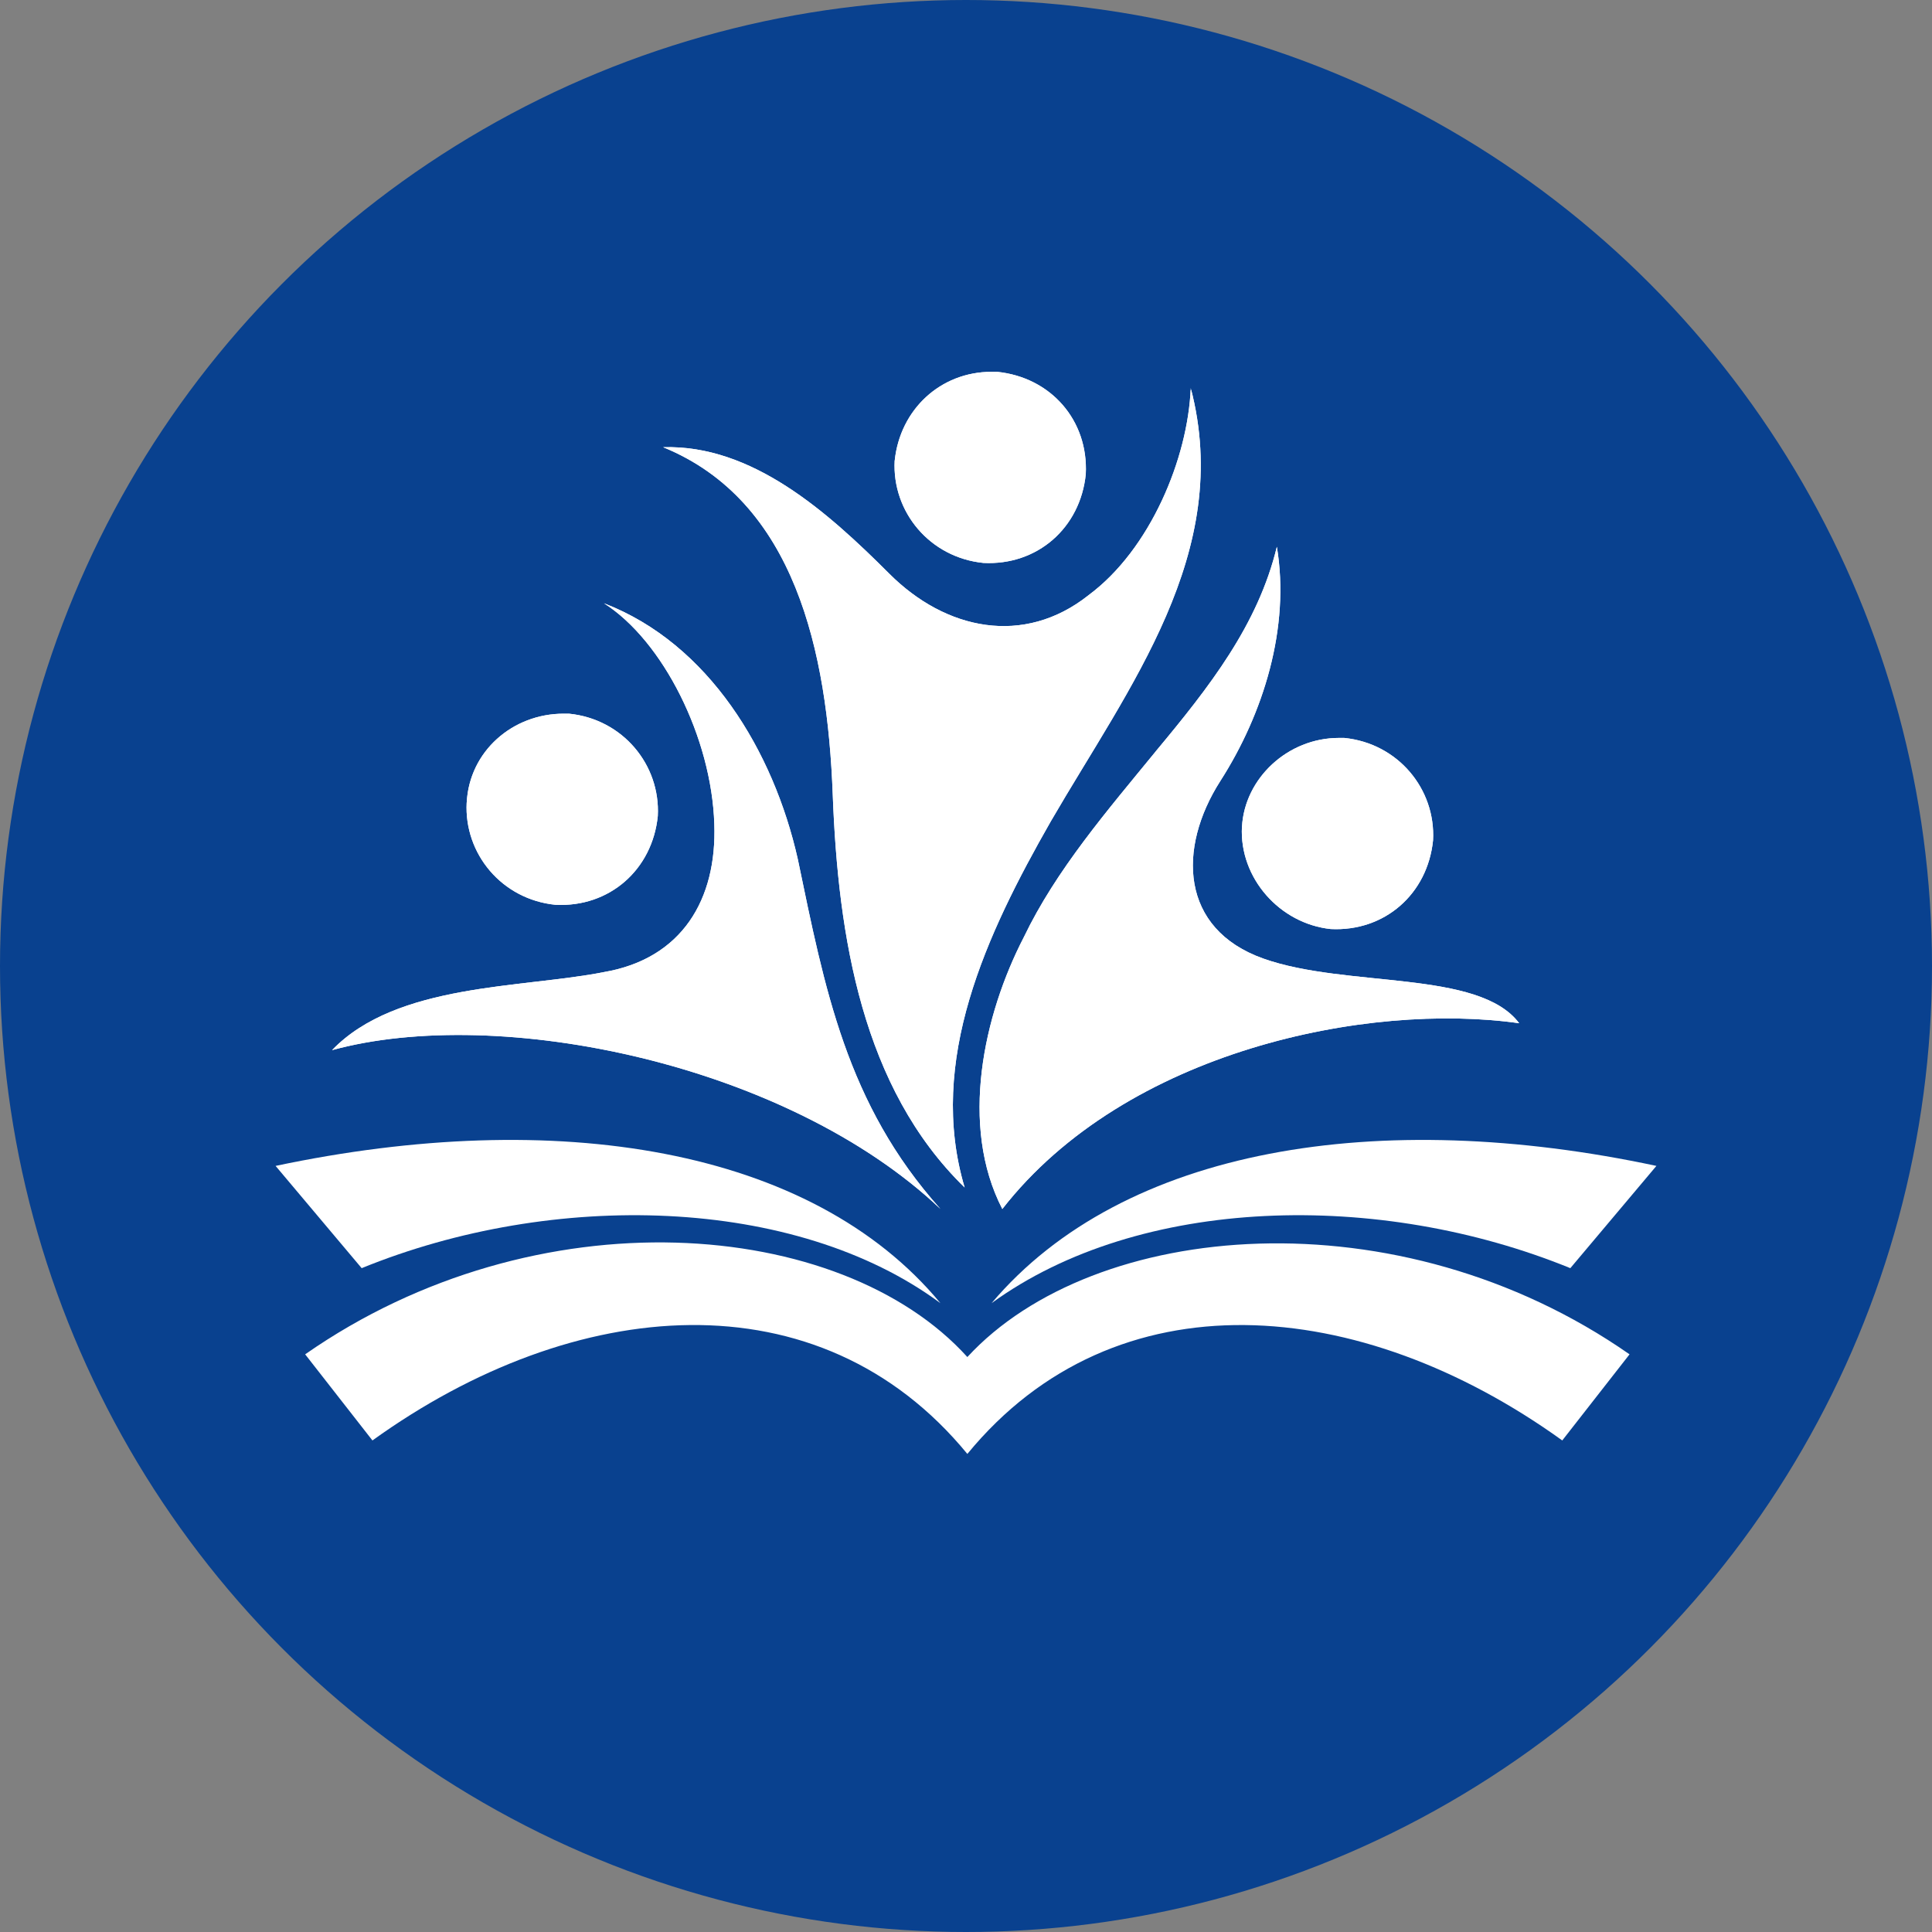
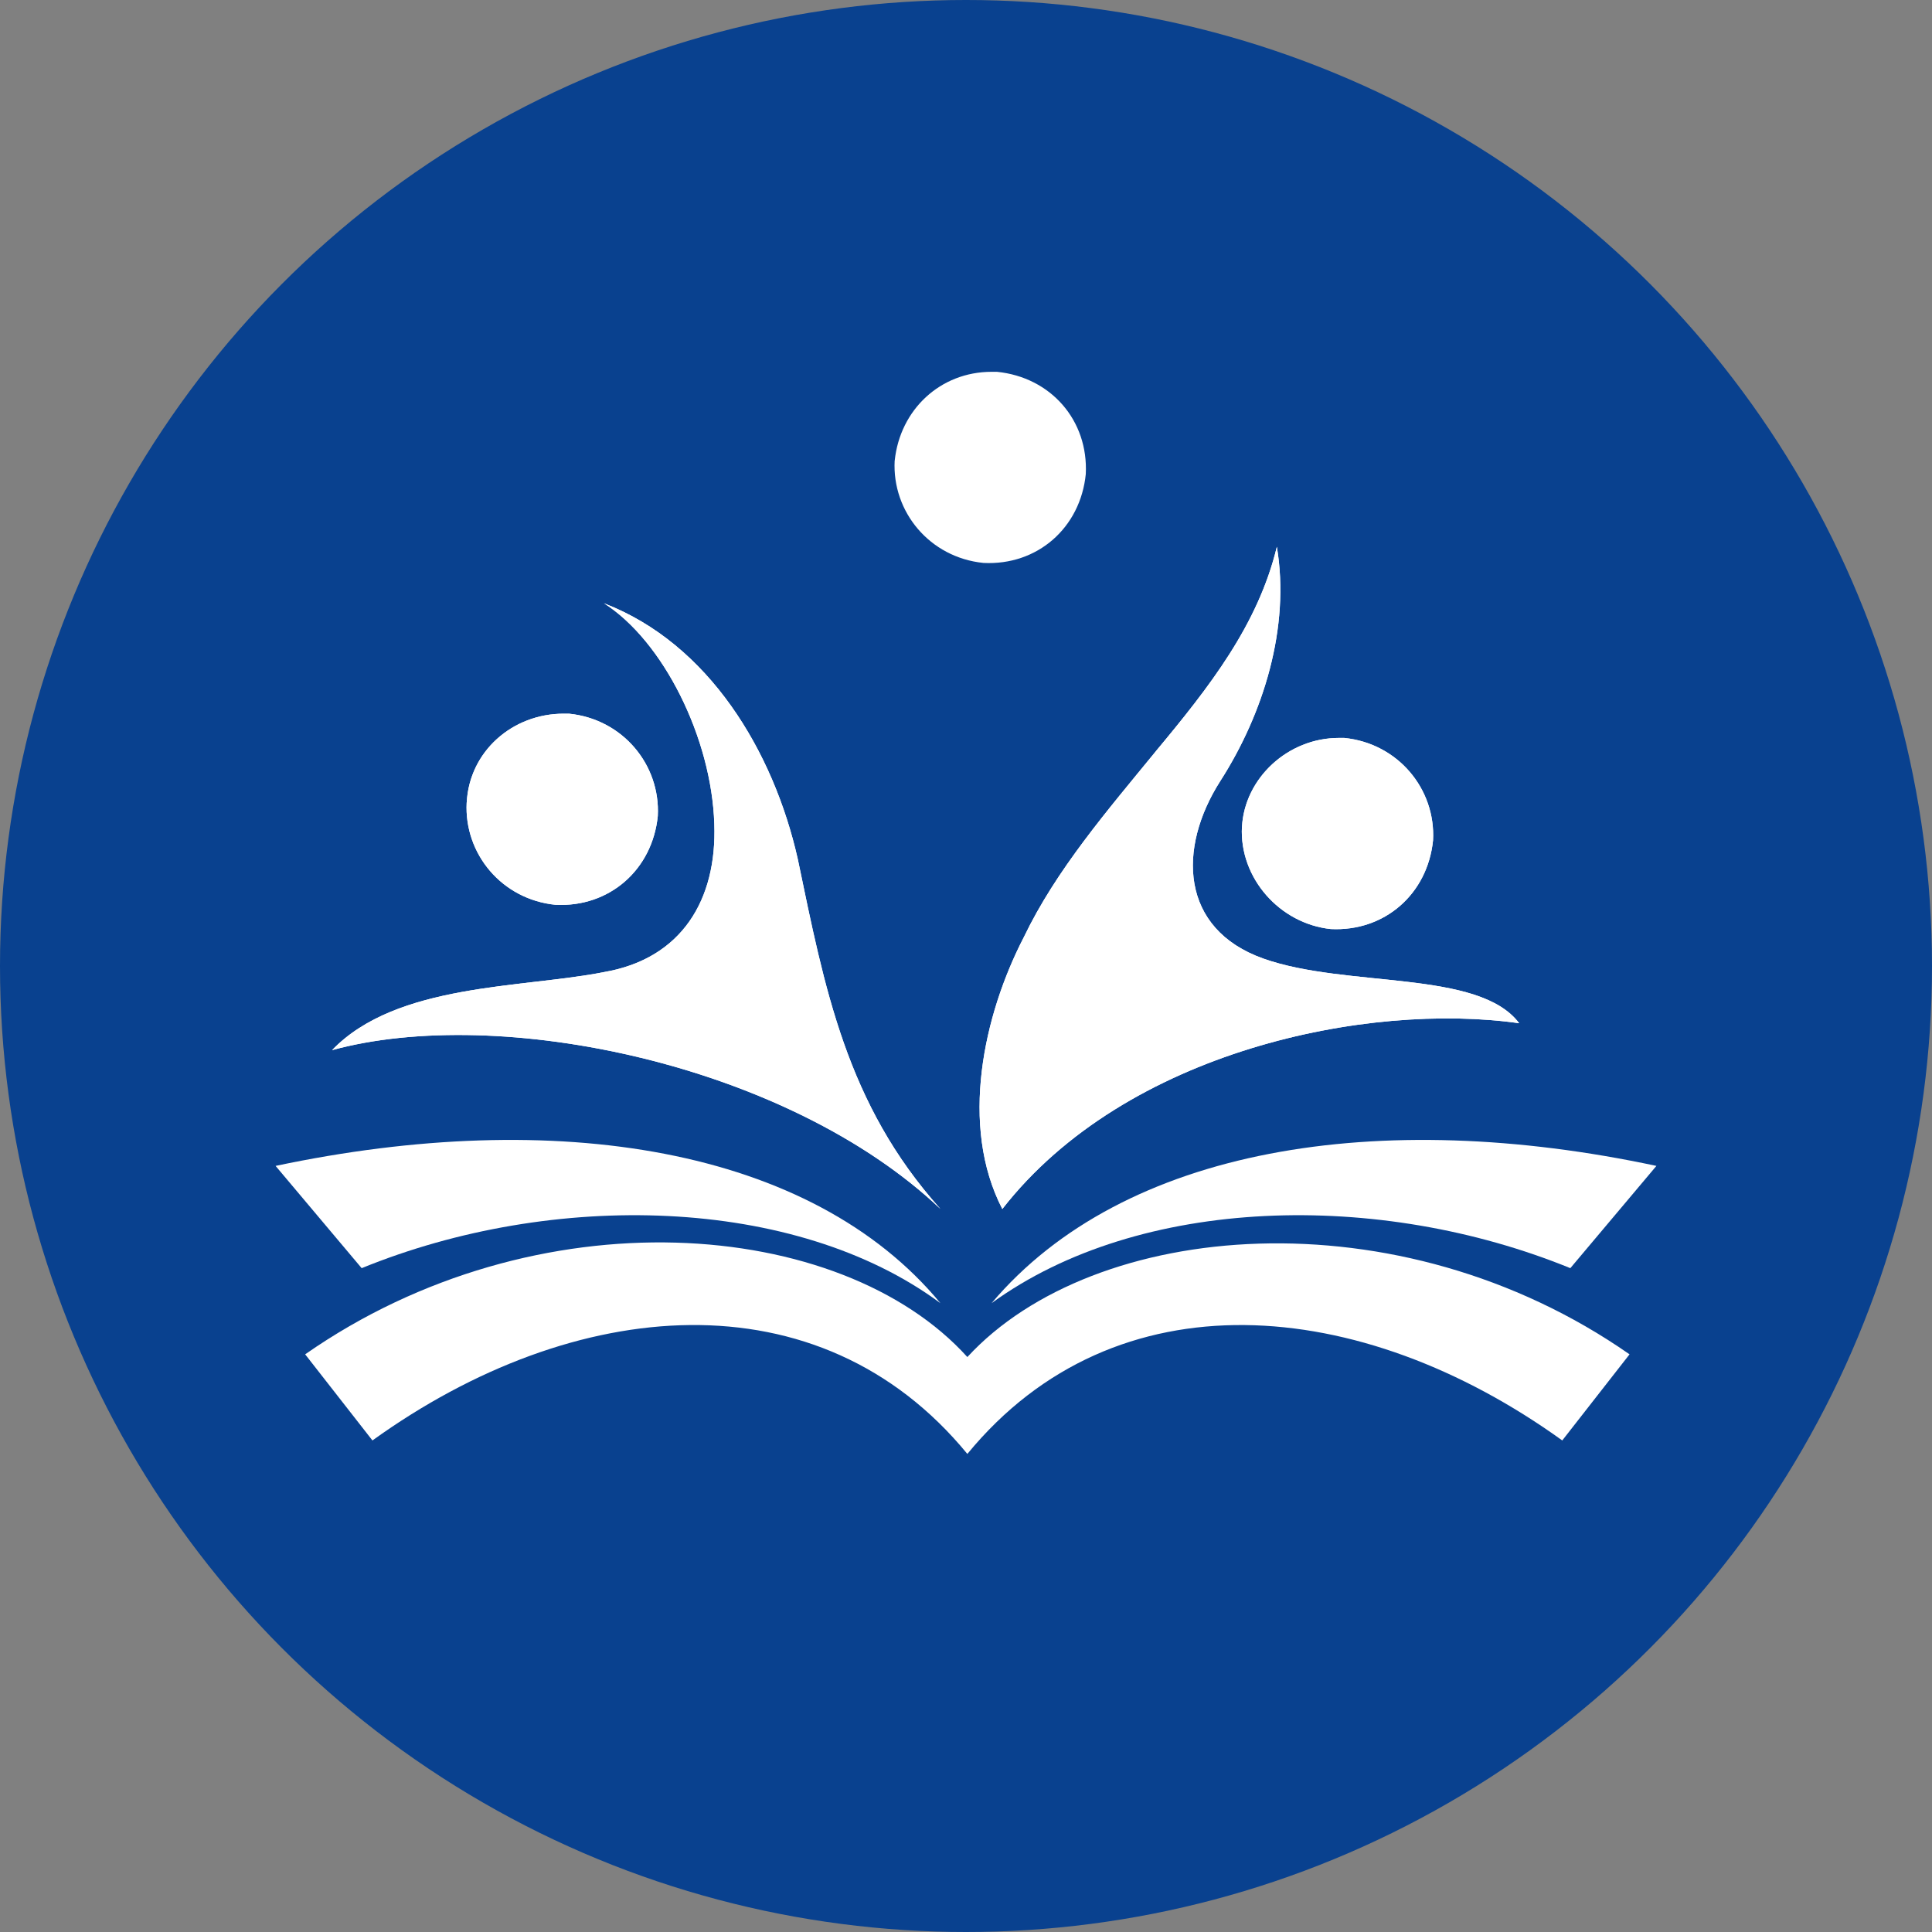
<svg xmlns="http://www.w3.org/2000/svg" id="Calque_2" data-name="Calque 2" viewBox="0 0 400 400">
  <rect x="0" y="0" width="400" height="400" fill="#808080" stroke="none" />
  <defs>
    <clipPath id="clippath">
      <path d="m239.29,155.56c-10.03,12.26-20.62,24.52-27.31,38.46-8.36,16.16-13.38,39.01-4.46,56.29,25.64-32.88,75.8-42.91,107.01-38.46-8.36-11.15-35.67-7.25-52.95-13.38-17.28-6.13-17.83-22.85-8.92-36.78,8.92-13.93,14.49-31.77,11.7-48.49-3.9,16.16-13.93,28.98-25.08,42.36" fill="#fff" stroke-width="0" />
    </clipPath>
    <clipPath id="clippath-1">
      <path d="m257.13,171.17c-.56,10.59,7.8,20.06,18.39,21.18,11.15.56,20.06-7.25,21.18-18.39.56-10.59-7.25-20.06-18.39-21.18h-1.11c-10.59,0-19.51,8.36-20.06,18.39" fill="#fff" stroke-width="0" />
    </clipPath>
    <clipPath id="clippath-2">
-       <path d="m185.23,95.37c-.56,10.59,7.25,20.06,18.39,21.18,11.15.56,20.06-7.25,21.18-18.39.56-11.15-7.25-20.06-18.39-21.18h-1.11c-10.59,0-18.95,7.8-20.06,18.39" fill="#fff" stroke-width="0" />
-     </clipPath>
+       </clipPath>
    <clipPath id="clippath-3">
      <path d="m96.62,166.15c-.56,10.59,7.25,20.06,18.39,21.18,11.15.56,20.06-7.25,21.18-18.39.56-10.59-7.25-20.06-18.39-21.18h-1.11c-10.59,0-19.51,7.8-20.06,18.39" fill="#fff" stroke-width="0" />
    </clipPath>
    <clipPath id="clippath-4">
      <path d="m147.89,170.61c.56,15.61-6.69,27.87-22.85,30.65-16.72,3.34-42.91,2.23-56.29,16.16,34.55-9.47,94.19,2.79,125.96,32.88-19.51-21.74-23.97-45.7-29.54-72.45-5.02-22.29-18.39-44.59-40.13-52.95,12.26,7.8,22.29,27.87,22.85,45.7" fill="#fff" stroke-width="0" />
    </clipPath>
    <clipPath id="clippath-5">
-       <path d="m225.36,123.24c-13.38,10.59-29.54,7.25-41.24-4.46-12.82-12.82-28.42-26.75-46.82-26.19,27.31,11.15,34,42.36,35.11,71.9,1.11,29.54,6.13,60.75,27.31,81.37-7.8-26.19,4.46-52.39,17.83-75.8,16.16-27.87,37.9-55.73,28.98-89.73-.56,14.49-8.36,33.44-21.18,42.91" fill="#fff" stroke-width="0" />
-     </clipPath>
+       </clipPath>
  </defs>
  <g id="Layer_1" data-name="Layer 1">
    <g>
      <circle cx="200" cy="200" r="200" fill="#09418f" stroke-width="0" />
      <g>
        <path d="m57.05,241.39c57.96-12.26,110.91-3.9,137.66,28.42-30.1-22.29-80.26-23.41-119.83-7.25l-17.83-21.18Z" fill="#fff" fill-rule="evenodd" stroke-width="0" />
-         <path d="m342.95,241.39c-57.4-12.26-110.35-3.9-137.66,28.42,30.65-22.29,80.26-23.41,119.83-7.25l17.83-21.18Z" fill="#fff" fill-rule="evenodd" stroke-width="0" />
+         <path d="m342.95,241.39c-57.4-12.26-110.35-3.9-137.66,28.42,30.65-22.29,80.26-23.41,119.83-7.25l17.83-21.18" fill="#fff" fill-rule="evenodd" stroke-width="0" />
        <path d="m200.28,301.02c30.65-37.34,81.37-32.88,123.17-2.79l13.93-17.83c-47.93-33.44-110.91-27.87-137.1.56-26.19-28.98-89.17-34-137.1-.56l13.93,17.83c41.8-30.1,92.52-34.55,123.17,2.79" fill="#fff" fill-rule="evenodd" stroke-width="0" />
        <g>
          <path d="m239.29,155.56c-10.03,12.26-20.62,24.52-27.31,38.46-8.36,16.16-13.38,39.01-4.46,56.29,25.64-32.88,75.8-42.91,107.01-38.46-8.36-11.15-35.67-7.25-52.95-13.38-17.28-6.13-17.83-22.85-8.92-36.78,8.92-13.93,14.49-31.77,11.7-48.49-3.9,16.16-13.93,28.98-25.08,42.36" fill="#fff" />
          <g clip-path="url(#clippath)">
            <polygon points="379.74 161.13 274.4 305.48 133.4 202.93 239.29 58.03 379.74 161.13" fill="#fff" stroke-width="0" />
          </g>
        </g>
        <g>
          <path d="m257.13,171.17c-.56,10.59,7.8,20.06,18.39,21.18,11.15.56,20.06-7.25,21.18-18.39.56-10.59-7.25-20.06-18.39-21.18h-1.11c-10.59,0-19.51,8.36-20.06,18.39" fill="#fff" />
          <g clip-path="url(#clippath-1)">
            <polygon points="317.32 173.39 276.63 213.52 236.51 172.84 277.19 132.71 317.32 173.39" fill="#fff" stroke-width="0" />
          </g>
        </g>
        <g>
          <path d="m185.23,95.37c-.56,10.59,7.25,20.06,18.39,21.18,11.15.56,20.06-7.25,21.18-18.39.56-11.15-7.25-20.06-18.39-21.18h-1.11c-10.59,0-18.95,7.8-20.06,18.39" fill="#fff" />
          <g clip-path="url(#clippath-2)">
            <polygon points="225.36 76.42 225.92 117.1 184.67 117.66 184.12 76.98 225.36 76.42" fill="#fff" stroke-width="0" />
          </g>
        </g>
        <g>
          <path d="m96.62,166.15c-.56,10.59,7.25,20.06,18.39,21.18,11.15.56,20.06-7.25,21.18-18.39.56-10.59-7.25-20.06-18.39-21.18h-1.11c-10.59,0-19.51,7.8-20.06,18.39" fill="#fff" />
          <g clip-path="url(#clippath-3)">
            <polygon points="113.34 207.95 75.99 164.48 119.47 127.14 156.25 170.61 113.34 207.95" fill="#fff" stroke-width="0" />
          </g>
        </g>
        <g>
          <path d="m147.89,170.61c.56,15.61-6.69,27.87-22.85,30.65-16.72,3.34-42.91,2.23-56.29,16.16,34.55-9.47,94.19,2.79,125.96,32.88-19.51-21.74-23.97-45.7-29.54-72.45-5.02-22.29-18.39-44.59-40.13-52.95,12.26,7.8,22.29,27.87,22.85,45.7" fill="#fff" />
          <g clip-path="url(#clippath-4)">
            <polygon points="130.61 313.28 5.77 186.21 132.84 61.37 257.68 188.44 130.61 313.28" fill="#fff" stroke-width="0" />
          </g>
        </g>
        <g>
-           <path d="m225.36,123.24c-13.38,10.59-29.54,7.25-41.24-4.46-12.82-12.82-28.42-26.75-46.82-26.19,27.31,11.15,34,42.36,35.11,71.9,1.11,29.54,6.13,60.75,27.31,81.37-7.8-26.19,4.46-52.39,17.83-75.8,16.16-27.87,37.9-55.73,28.98-89.73-.56,14.49-8.36,33.44-21.18,42.91" fill="#fff" />
          <g clip-path="url(#clippath-5)">
            <polygon points="256.57 80.88 255.45 246.96 135.63 245.85 137.3 79.76 256.57 80.88" fill="#fff" stroke-width="0" />
          </g>
        </g>
      </g>
    </g>
  </g>
</svg>